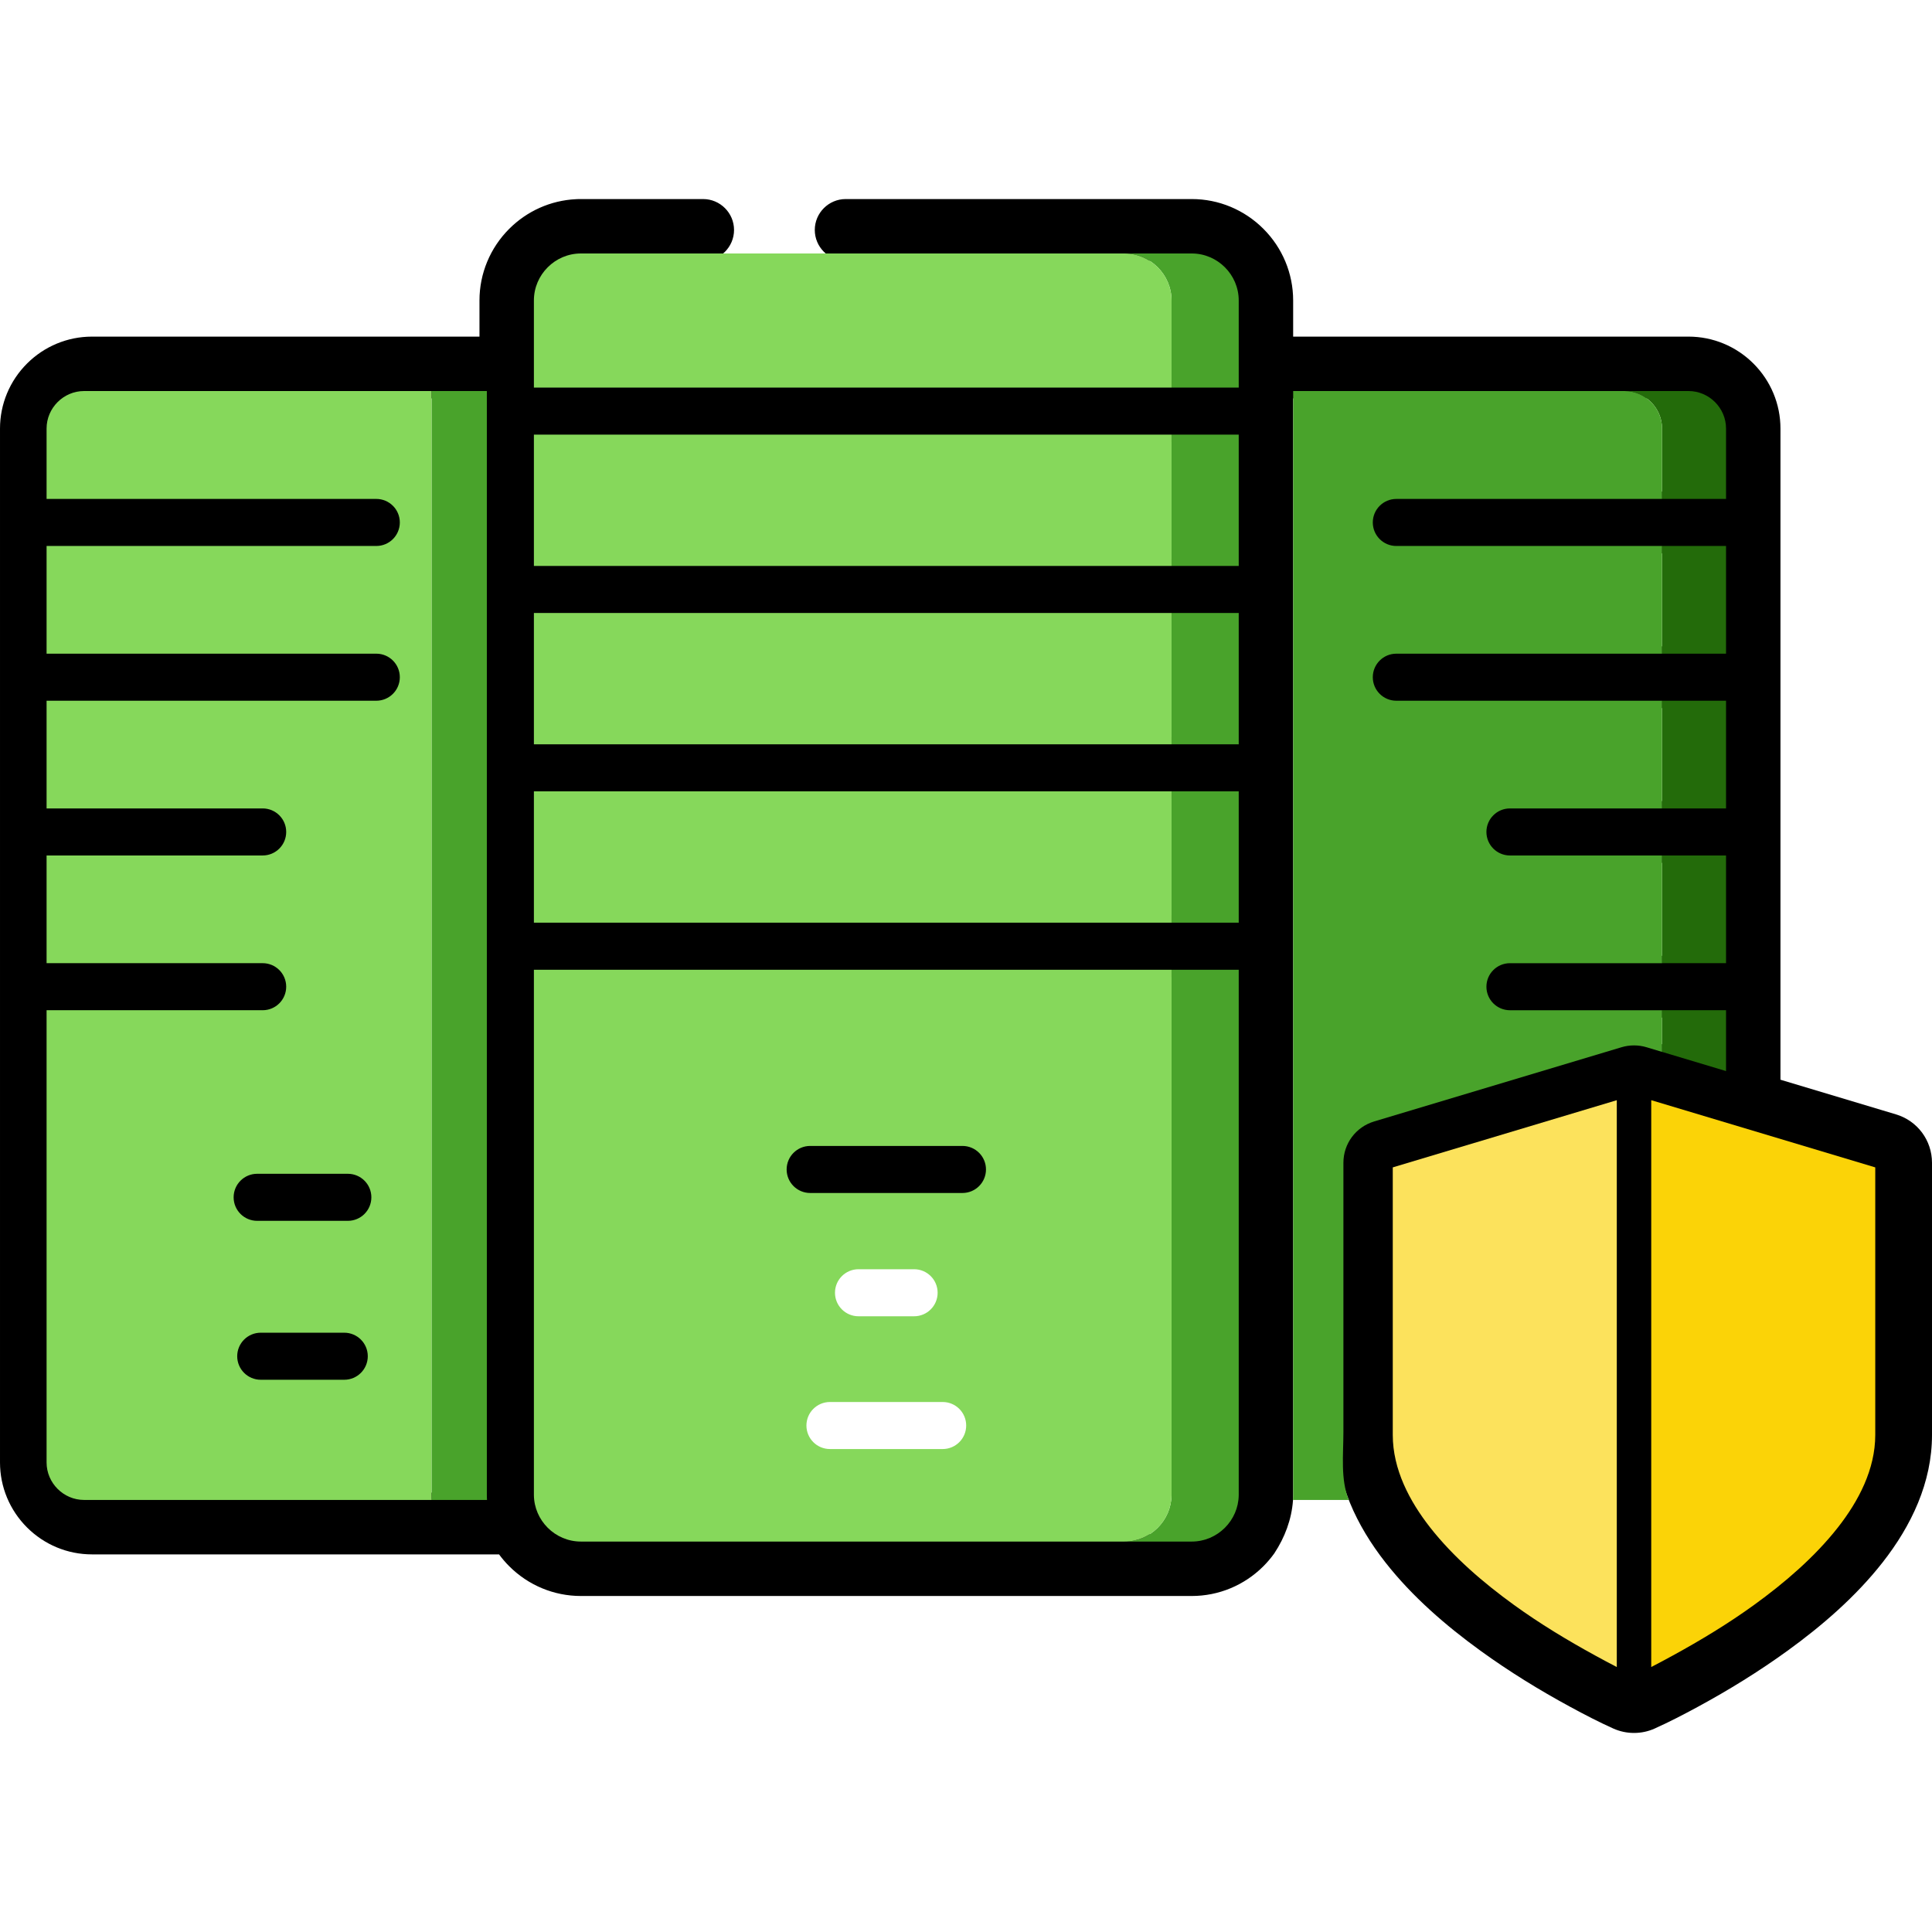
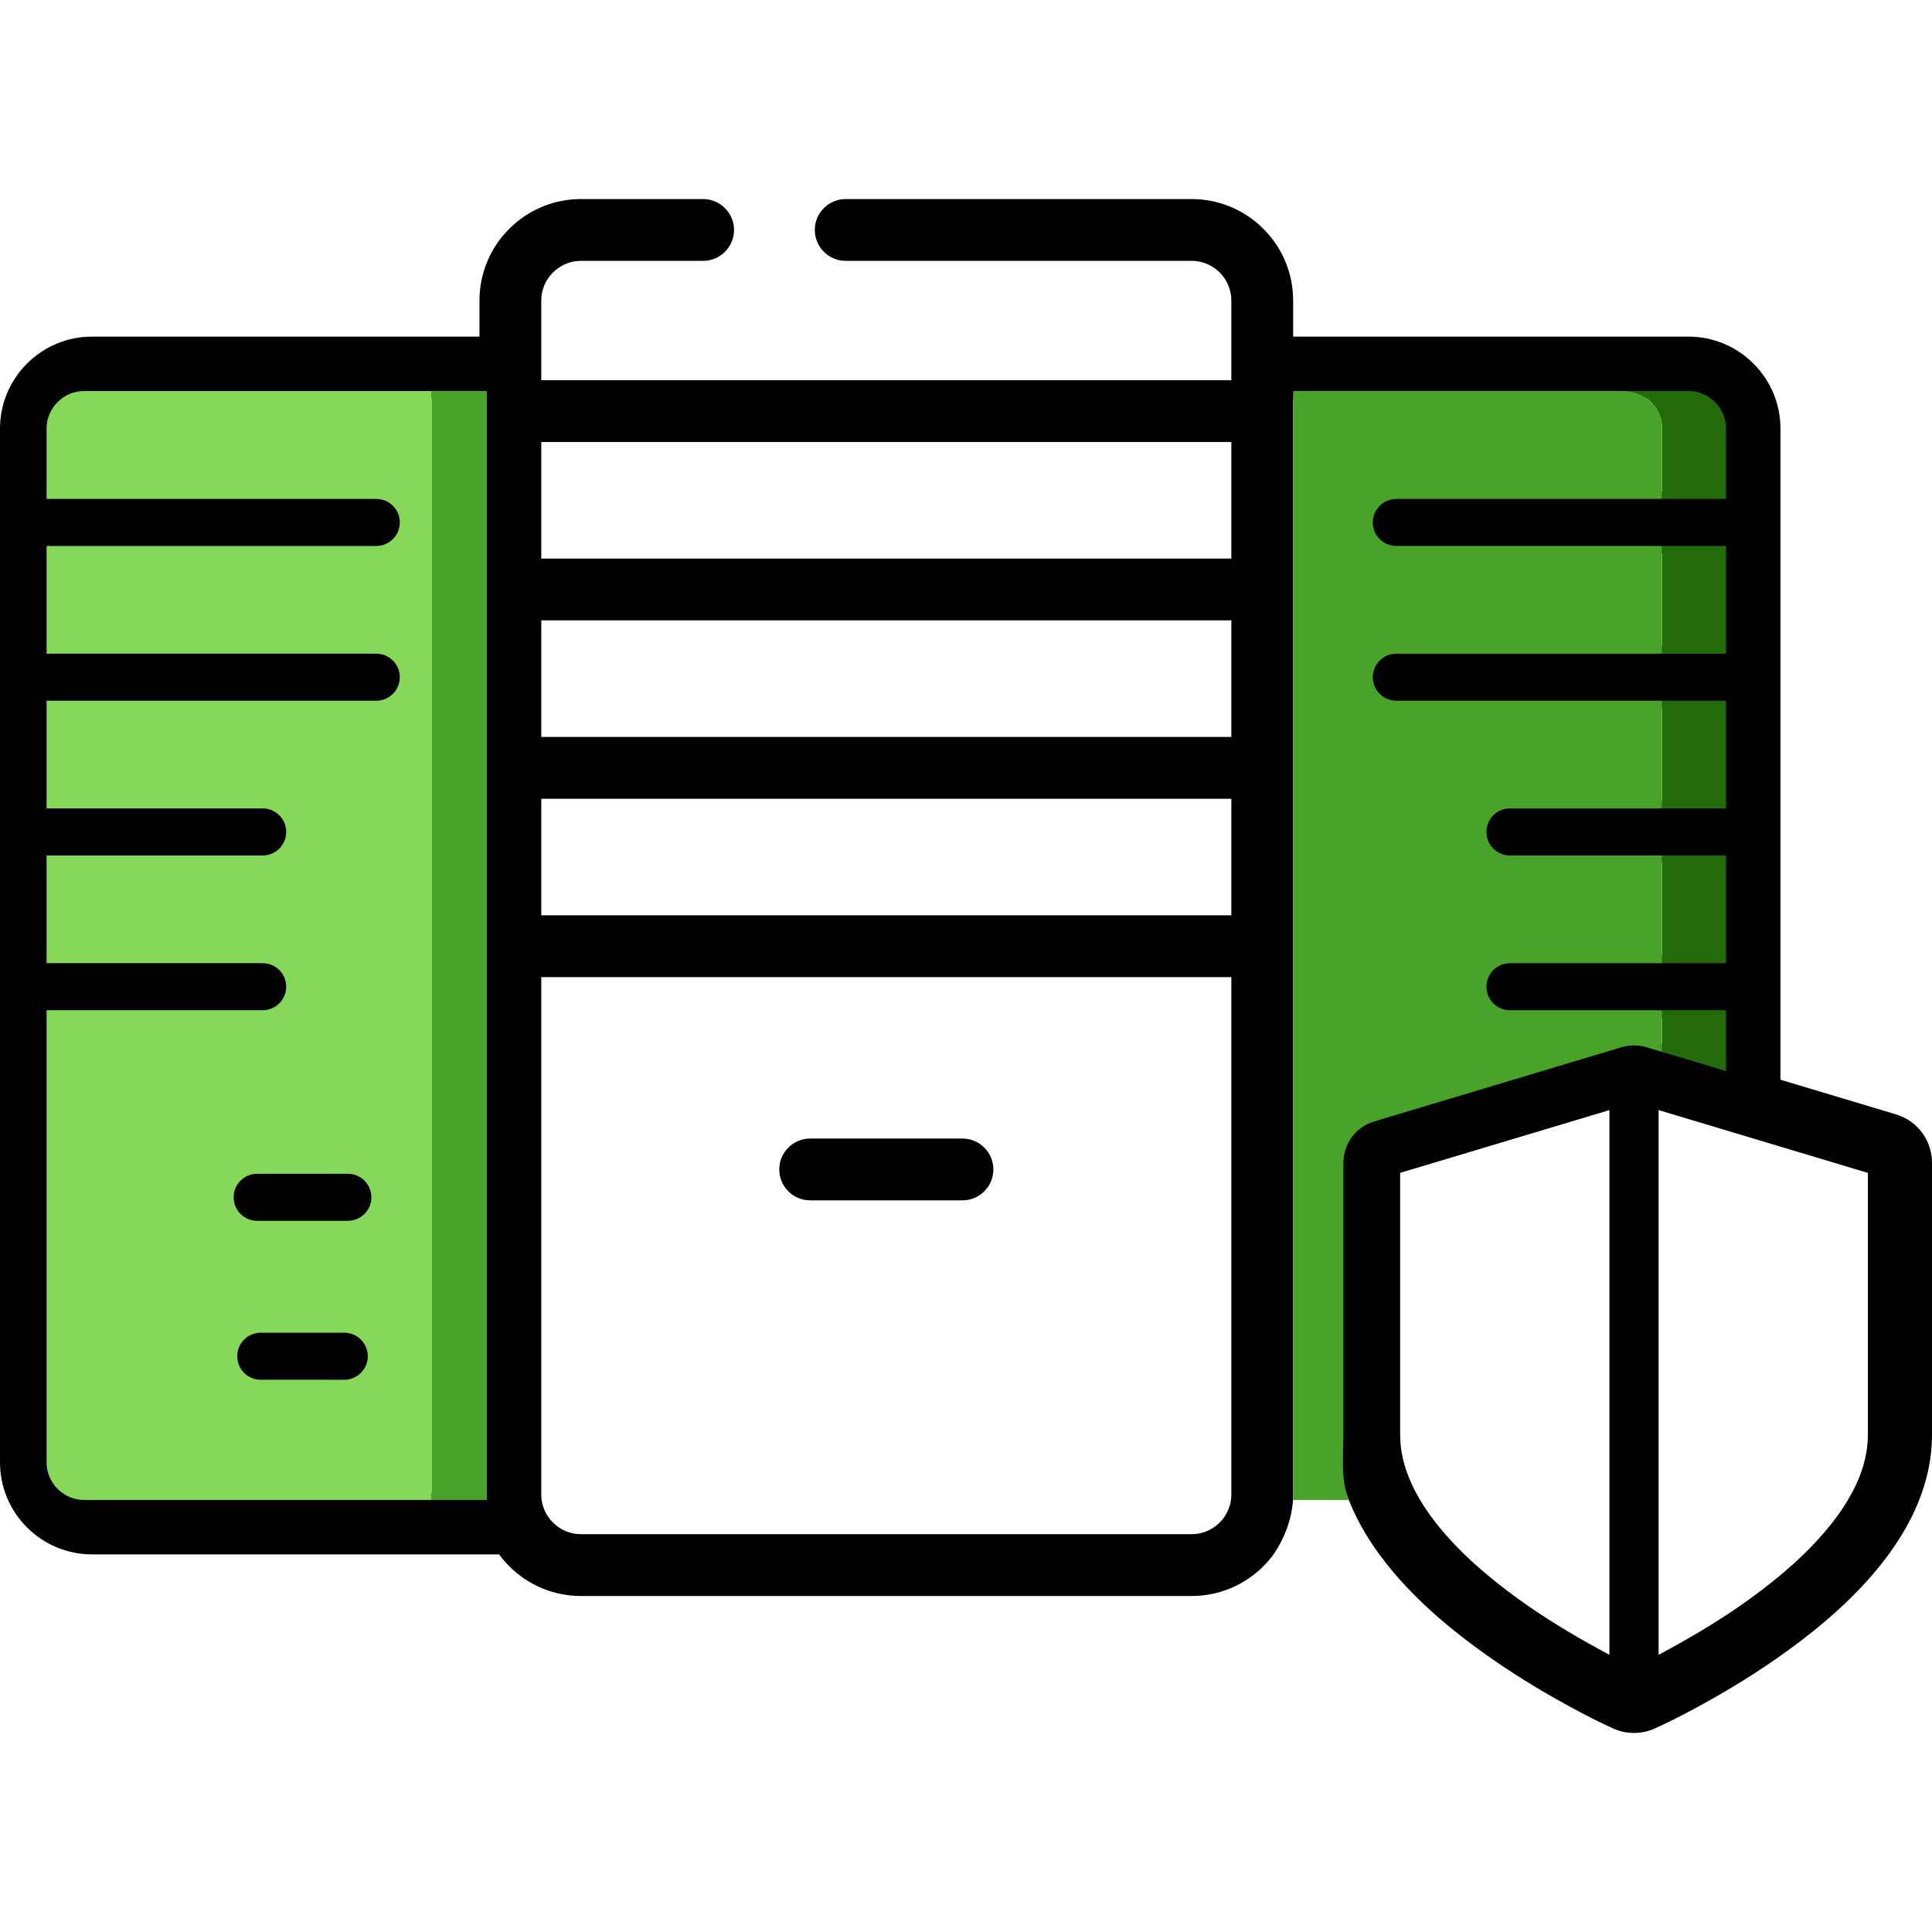
<svg xmlns="http://www.w3.org/2000/svg" xml:space="preserve" width="180.622mm" height="180.622mm" version="1.1" style="shape-rendering:geometricPrecision; text-rendering:geometricPrecision; image-rendering:optimizeQuality; fill-rule:evenodd; clip-rule:evenodd" viewBox="0 0 18062.22 18062.22">
  <defs>
    <style type="text/css">
   
    .fil0 {fill:black}
    .fil3 {fill:#236B0A}
    .fil1 {fill:#49A32B}
    .fil2 {fill:#86D85B}
    .fil5 {fill:#FBD307}
    .fil4 {fill:#FCE25C}
   
  </style>
  </defs>
  <g id="Layer_x0020_1">
    <g id="_3157268269392">
      <path class="fil0" d="M5060.36 3554.44l6451.48 0 0 -745.6c0,-98.44 -39.46,-191.67 -108.95,-261.16 -69.5,-69.49 -162.73,-108.95 -261.15,-108.95l-3235.46 0c-159.02,0 -288.9,-129.86 -288.9,-288.88 0,-159.03 129.87,-288.9 288.9,-288.9l3235.46 0c252,0 491.61,100.14 669.67,278.21 178.08,178.07 278.21,417.66 278.21,669.68l0 338.15 3696.44 0c228.49,0 445.77,90.78 607.21,252.24 161.46,161.45 252.23,378.73 252.23,607.21l0 6087.77 1079.84 323.99c200.76,60.23 336.88,243.01 336.88,452.62l0 2544.57c0,444.36 -192.57,848.03 -462.21,1192.01 -249.05,317.68 -564,590.49 -890.08,826.49 -266.78,193.07 -548.13,366.61 -837.6,523.47 -132.08,71.57 -265.68,141.12 -402.76,202.71 -60.8,27.33 -126.5,41.2 -193.14,41.2 -66.71,0 -132.25,-13.84 -193.15,-41.13 -137.17,-61.47 -270.79,-131.19 -402.91,-202.79 -289.47,-156.86 -570.8,-330.38 -837.58,-523.45 -326.13,-236.03 -641.02,-508.79 -890.13,-826.47 -269.71,-343.97 -462.17,-747.67 -462.17,-1192.04l0 -2544.57c0,-209.58 136.09,-392.42 336.82,-452.63l2313.46 -694.06c43.99,-13.2 89.74,-19.69 135.66,-19.69 45.91,0 91.66,6.5 135.64,19.7l655.65 196.71 0 -407.27 -1951.31 0c-159.53,0 -288.9,-129.37 -288.9,-288.89 0,-159.53 129.36,-288.9 288.9,-288.9l1951.31 0 0 -868.97 -1951.31 0c-159.53,0 -288.9,-129.36 -288.9,-288.89 0,-159.53 129.36,-288.89 288.9,-288.89l1951.31 0 0 -868.99 -3013.58 0c-159.52,0 -288.89,-129.36 -288.89,-288.88 0,-159.52 129.37,-288.9 288.89,-288.9l3013.58 0 0 -868.97 -3013.58 0c-159.52,0 -288.89,-129.37 -288.89,-288.89 0,-159.52 129.37,-288.89 288.89,-288.89l3013.58 0 0 -589.08c0,-74.92 -30.1,-145.81 -82.97,-198.69 -52.89,-52.88 -123.77,-82.96 -198.69,-82.96l-3696.44 0 0 10248.17c0,18.4 -0.28,36.73 -1.61,55.08 -12.97,177.36 -76.58,345.83 -174.24,493.64l-0.73 1.1 -0.77 1.07c-30.32,42.25 -64.08,82.02 -100.86,118.78 -178.06,178.07 -417.67,278.21 -669.67,278.21l-5711.29 0c-252,0 -491.61,-100.14 -669.68,-278.21 -34.45,-34.44 -66.26,-71.51 -95.07,-110.8l-3806.26 0c-228.49,0 -445.76,-90.77 -607.21,-252.23 -161.46,-161.45 -252.23,-378.73 -252.23,-607.22l0 -9665.94c0,-228.48 90.77,-445.76 252.23,-607.21 161.45,-161.46 378.72,-252.24 607.21,-252.24l3623.13 0 0 -338.15c0,-252.02 100.13,-491.61 278.2,-669.68 166.31,-166.33 387.21,-265.31 622.26,-277.01 8.7,-0.79 17.41,-1.2 26.13,-1.2l1164.44 0c159.03,0 288.89,129.87 288.89,288.9 0,159.01 -129.87,288.88 -288.89,288.88l-1143.15 0c-98.42,0 -191.66,39.46 -261.15,108.96 -69.5,69.48 -108.94,162.71 -108.94,261.15l0 745.6zm9986.01 6823.84l-1956.44 586.92 0 2450.19c0,304.32 151.05,588.12 334.51,822.14 213.95,272.93 489.54,508.1 769.63,710.78 239.28,173.15 493.31,326.73 752.28,468.43 33.25,18.2 66.59,36.27 100.02,54.14l0 -5092.6zm459.97 5092.61c33.43,-17.87 66.77,-35.94 100.02,-54.14 258.97,-141.69 513,-295.29 752.26,-468.44 280.1,-202.71 555.65,-437.9 769.67,-710.81 183.53,-234.04 334.47,-517.74 334.47,-822.11l0 -2450.19 -1956.42 -586.92 0 5092.61zm-11023.77 -1516.85l0 -10229.25 -3623.13 0c-74.93,0 -145.81,30.08 -198.69,82.96 -52.88,52.88 -82.97,123.77 -82.97,198.69l0 589.08 2940.27 0c159.53,0 288.89,129.36 288.89,288.89 0,159.52 -129.37,288.89 -288.89,288.89l-2940.27 0 0 868.97 2940.27 0c159.53,0 288.89,129.37 288.89,288.9 0,159.52 -129.37,288.88 -288.89,288.88l-2940.27 0 0 868.99 1878.01 0c159.52,0 288.89,129.37 288.89,288.89 0,159.53 -129.37,288.89 -288.89,288.89l-1878.01 0 0 868.97 1878.01 0c159.52,0 288.89,129.38 288.89,288.9 0,159.52 -129.37,288.89 -288.89,288.89l-1878.01 0 0 4158.8c0,74.93 30.09,145.81 82.97,198.69 52.88,52.88 123.76,82.97 198.69,82.97l3623.13 0zm-2078.44 -2471.52c-159.52,0 -288.89,-129.37 -288.89,-288.89 0,-159.52 129.37,-288.9 288.89,-288.9l847.81 0c159.53,0 288.89,129.38 288.89,288.9 0,159.52 -129.36,288.89 -288.89,288.89l-847.81 0zm33.44 1485.74c-159.52,0 -288.9,-129.36 -288.9,-288.89 0,-159.53 129.37,-288.89 288.9,-288.89l780.92 0c159.53,0 288.9,129.36 288.9,288.89 0,159.53 -129.38,288.89 -288.9,288.89l-780.92 0zm2622.79 -4410.98l6451.48 0 0 -1089.84 -6451.48 0 0 1089.84zm6451.48 577.78l-6451.48 0 0.03 4842.88c0.92,96.73 40.68,187.94 108.91,256.18 69.49,69.48 162.72,108.94 261.15,108.94l5711.29 0c98.42,0 191.65,-39.46 261.15,-108.94 68.22,-68.24 107.99,-159.45 108.91,-256.18l0.04 -5.21 0 -4837.67zm-3937.66 2087.08c-159.53,0 -288.89,-129.37 -288.89,-288.9 0,-159.52 129.37,-288.89 288.89,-288.89l1423.82 0c159.53,0 288.9,129.37 288.9,288.89 0,159.53 -129.36,288.9 -288.9,288.9l-1423.82 0zm-2513.82 -4332.48l6451.48 0 0 -1089.82 -6451.48 0 0 1089.82zm6451.48 -2757.44l-6451.48 0 0 1089.82 6451.48 0 0 -1089.82z" />
      <path class="fil1" d="M4034.43 7178.55l0 1667.62 0 5126.79 0.05 9.4 0.01 0.79 0.01 0.78 0 0.36 0.02 1.21 0.01 0.79 0.02 0.77 0.01 0.78 0.01 0.79 0.02 0.78 0.03 1.57 0.01 0.78 0.02 0.79 0.03 0.77 0.09 3.92 0.03 0.78 0.02 0.79c0.24,8.09 0.58,16.16 1.04,24.2l517.12 0c-0.46,-8.04 -0.81,-16.11 -1.04,-24.2l-0.03 -0.79 -0.02 -0.78 -0.1 -3.92 -0.03 -0.77 -0.01 -0.79 -0.02 -0.78 -0.03 -1.57 -0.01 -0.78 -0.02 -0.79 -0.01 -0.78 -0.02 -0.77 -0.01 -0.79 -0.02 -1.21 0 -0.36 -0.01 -0.78 -0.01 -0.79 -0.05 -9.4 0 -5126.79 0 -1667.62 0 -1667.61 0 -1667.61 0 -187.52 -517.11 0 0 187.52 0 1667.61 0 1667.61z" />
      <path class="fil2" d="M4034.43 8846.17l0 -1667.62 0 -1667.61 0 -1667.61 0 -187.52 -3248.3 0c-96.19,0 -183.8,39.52 -247.46,103.18 -63.65,63.65 -103.17,151.27 -103.17,247.45l0 658.05 3082.55 0c121.46,0 219.92,98.46 219.92,219.92 0,121.46 -98.46,219.92 -219.92,219.92l-3082.55 0 0 1006.91 3082.55 0c121.46,0 219.92,98.47 219.92,219.93 0,121.46 -98.46,219.92 -219.92,219.92l-3082.55 0 0 1006.92 2020.29 0c121.46,0 219.92,98.46 219.92,219.92 0,121.46 -98.46,219.92 -219.92,219.92l-2020.29 0 0 1006.91 2020.29 0c121.46,0 219.92,98.47 219.92,219.93 0,121.46 -98.46,219.92 -219.92,219.92l-2020.29 0 0 4227.77c0,96.19 39.52,183.8 103.17,247.46 63.66,63.66 151.27,103.17 247.46,103.17l3249.73 0c-0.46,-8.04 -0.8,-16.11 -1.04,-24.2l-0.02 -0.79 -0.03 -0.78 -0.09 -3.92 -0.03 -0.77 -0.02 -0.79 -0.01 -0.78 -0.03 -1.57 -0.02 -0.78 -0.01 -0.79 -0.01 -0.78 -0.02 -0.77 -0.01 -0.79 -0.02 -1.21 0 -0.36 -0.01 -0.78 -0.01 -0.79 -0.05 -9.4 0 -5126.79zm-1850.22 2347.46c0,-121.46 98.46,-219.93 219.92,-219.93l847.81 0c121.46,0 219.93,98.47 219.93,219.93 0,121.46 -98.47,219.92 -219.93,219.92l-847.81 0c-121.46,0 -219.92,-98.46 -219.92,-219.92zm33.44 1485.74c0,-121.46 98.46,-219.92 219.92,-219.92l780.93 0c121.45,0 219.92,98.46 219.92,219.92 0,121.46 -98.47,219.92 -219.92,219.92l-780.93 0c-121.46,0 -219.92,-98.46 -219.92,-219.92z" />
-       <path class="fil1" d="M10952.85 3623.4l627.95 0 0 -187.51 0 -627.06c0,-120.51 -49.47,-230.24 -129.14,-309.92 -79.68,-79.67 -189.41,-129.14 -309.92,-129.14l-627.96 0c120.51,0 230.24,49.47 309.92,129.14 79.67,79.68 129.15,189.41 129.15,309.92l0 627.06 0 187.51zm627.95 5442.69l-627.95 0 0 4906.87 -0.03 4.59 -0.01 1.05c-1.51,118.28 -50.68,225.85 -129.11,304.28 -79.68,79.67 -189.41,129.15 -309.92,129.15l627.96 0c120.51,0 230.24,-49.48 309.92,-129.15 78.42,-78.43 127.59,-186 129.11,-304.28l0.01 -1.05 0.02 -4.59 0 -4906.87zm0 -1667.61l-627.95 0 0 1227.76 627.95 0 0 -1227.76zm0 -1667.62l-627.95 0 0 1227.77 627.95 0 0 -1227.77zm0 -1667.61l-627.95 0 0 1227.77 627.95 0 0 -1227.77z" />
-       <path class="fil2" d="M10952.85 9066.09l-5961.46 0 0 4906.87 0.02 4.59 0.01 1.05c1.52,118.28 50.69,225.85 129.11,304.28 79.68,79.67 189.41,129.15 309.92,129.15l5083.33 0c120.51,0 230.24,-49.48 309.92,-129.15 78.43,-78.43 127.6,-186 129.11,-304.28l0.01 -1.05 0.03 -4.59 0 -4906.87zm-5961.46 -5442.69l5961.46 0 0 -187.51 0 -627.06c0,-120.51 -49.48,-230.24 -129.15,-309.92 -79.68,-79.67 -189.41,-129.14 -309.92,-129.14l-5083.33 0c-120.51,0 -230.24,49.47 -309.92,129.14 -79.67,79.68 -129.14,189.41 -129.14,309.92l0 627.06 0 187.51zm0 1667.62l5961.46 0 0 -1227.77 -5961.46 0 0 1227.77zm0 1667.61l5961.46 0 0 -1227.77 -5961.46 0 0 1227.77zm0 1667.61l5961.46 0 0 -1227.76 -5961.46 0 0 1227.76zm2362.87 2307c0,-121.46 98.46,-219.92 219.92,-219.92l1423.83 0c121.46,0 219.92,98.46 219.92,219.92 0,121.46 -98.46,219.93 -219.92,219.93l-1423.83 0c-121.46,0 -219.92,-98.47 -219.92,-219.93zm452.01 1152.63c0,-121.46 98.46,-219.92 219.92,-219.92l519.82 0c121.46,0 219.92,98.46 219.92,219.92 0,121.46 -98.46,219.93 -219.92,219.93l-519.82 0c-121.46,0 -219.92,-98.47 -219.92,-219.93zm-267 1241.26c0,-121.46 98.46,-219.92 219.92,-219.92l1053.81 0c121.46,0 219.92,98.46 219.92,219.92 0,121.46 -98.46,219.92 -219.92,219.92l-1053.81 0c-121.46,0 -219.92,-98.46 -219.92,-219.92z" />
      <path class="fil3" d="M15538.63 4664.49l598.06 0 0 -658.05c0,-96.18 -39.52,-183.8 -103.17,-247.45 -63.66,-63.66 -151.27,-103.18 -247.46,-103.18l-598.06 0c96.19,0 183.8,39.52 247.46,103.18 63.65,63.65 103.17,151.27 103.17,247.45l0 658.05zm0 4780.12l0 389.5 598.06 179.44 0 -568.94 -598.06 0zm0 -439.85l598.06 0 0 -1006.91 -598.06 0 0 1006.91zm0 -1446.75l598.06 0 0 -1006.92 -598.06 0 0 1006.92zm0 -1446.77l598.06 0 0 -1006.91 -598.06 0 0 1006.91z" />
      <path class="fil1" d="M14116.4 7997.85c-121.46,0 -219.92,-98.46 -219.92,-219.92 0,-121.46 98.46,-219.92 219.92,-219.92l1422.23 0 0 -1006.92 -2484.49 0c-121.46,0 -219.92,-98.46 -219.92,-219.92 0,-121.46 98.46,-219.93 219.92,-219.93l2484.49 0 0 -1006.91 -2484.49 0c-121.46,0 -219.92,-98.46 -219.92,-219.92 0,-121.46 98.46,-219.92 219.92,-219.92l2484.49 0 0 -658.05c0,-96.18 -39.52,-183.8 -103.17,-247.45 -63.66,-63.66 -151.27,-103.18 -247.46,-103.18l-3098.22 0 0 187.52 0 1667.61 0 1667.61 0 1667.62 0 5126.79 -0.05 9.4 -0.01 0.79 -0.01 0.78 0 0.36 -0.02 1.21 -0.01 0.79 -0.02 0.77 -0.01 0.78 -0.02 0.79 -0.01 0.78 -0.03 1.57 -0.02 0.78 -0.01 0.79 -0.03 0.77 -0.1 3.92 -0.02 0.78 -0.03 0.79c-0.23,8.09 -0.58,16.16 -1.04,24.2l521.62 0c-78.51,-191.34 -50.5,-421.51 -50.5,-634.49l0 -2517.69c0,-179.15 116.11,-335.11 287.67,-386.58l2313.46 -694.06c37.59,-11.27 76.62,-16.78 115.84,-16.78 39.22,0 78.24,5.51 115.83,16.79l146.37 43.91 0 -389.5 -1422.23 0c-121.46,0 -219.92,-98.46 -219.92,-219.92 0,-121.46 98.46,-219.93 219.92,-219.93l1422.23 0 0 -1006.91 -1422.23 0z" />
-       <path class="fil4" d="M13020.96 10913.88l0 2501.51c0,320.66 155.75,617.92 349.19,864.69 217.05,276.89 499.44,518.55 783.49,724.1 240.77,174.24 498.95,330.44 759.6,473.06 66.47,36.38 134.02,72.69 202.1,107.8l0 -5299.45 -2094.38 628.29z" />
-       <path class="fil5" d="M15437.37 10285.59l0 5299.46c68.08,-35.11 135.62,-71.43 202.1,-107.8 260.65,-142.62 518.83,-298.83 759.59,-473.07 284.06,-205.57 566.38,-447.25 783.5,-724.12 193.53,-246.79 349.18,-543.96 349.18,-864.67l0 -2501.51 -2094.37 -628.29z" />
    </g>
  </g>
</svg>